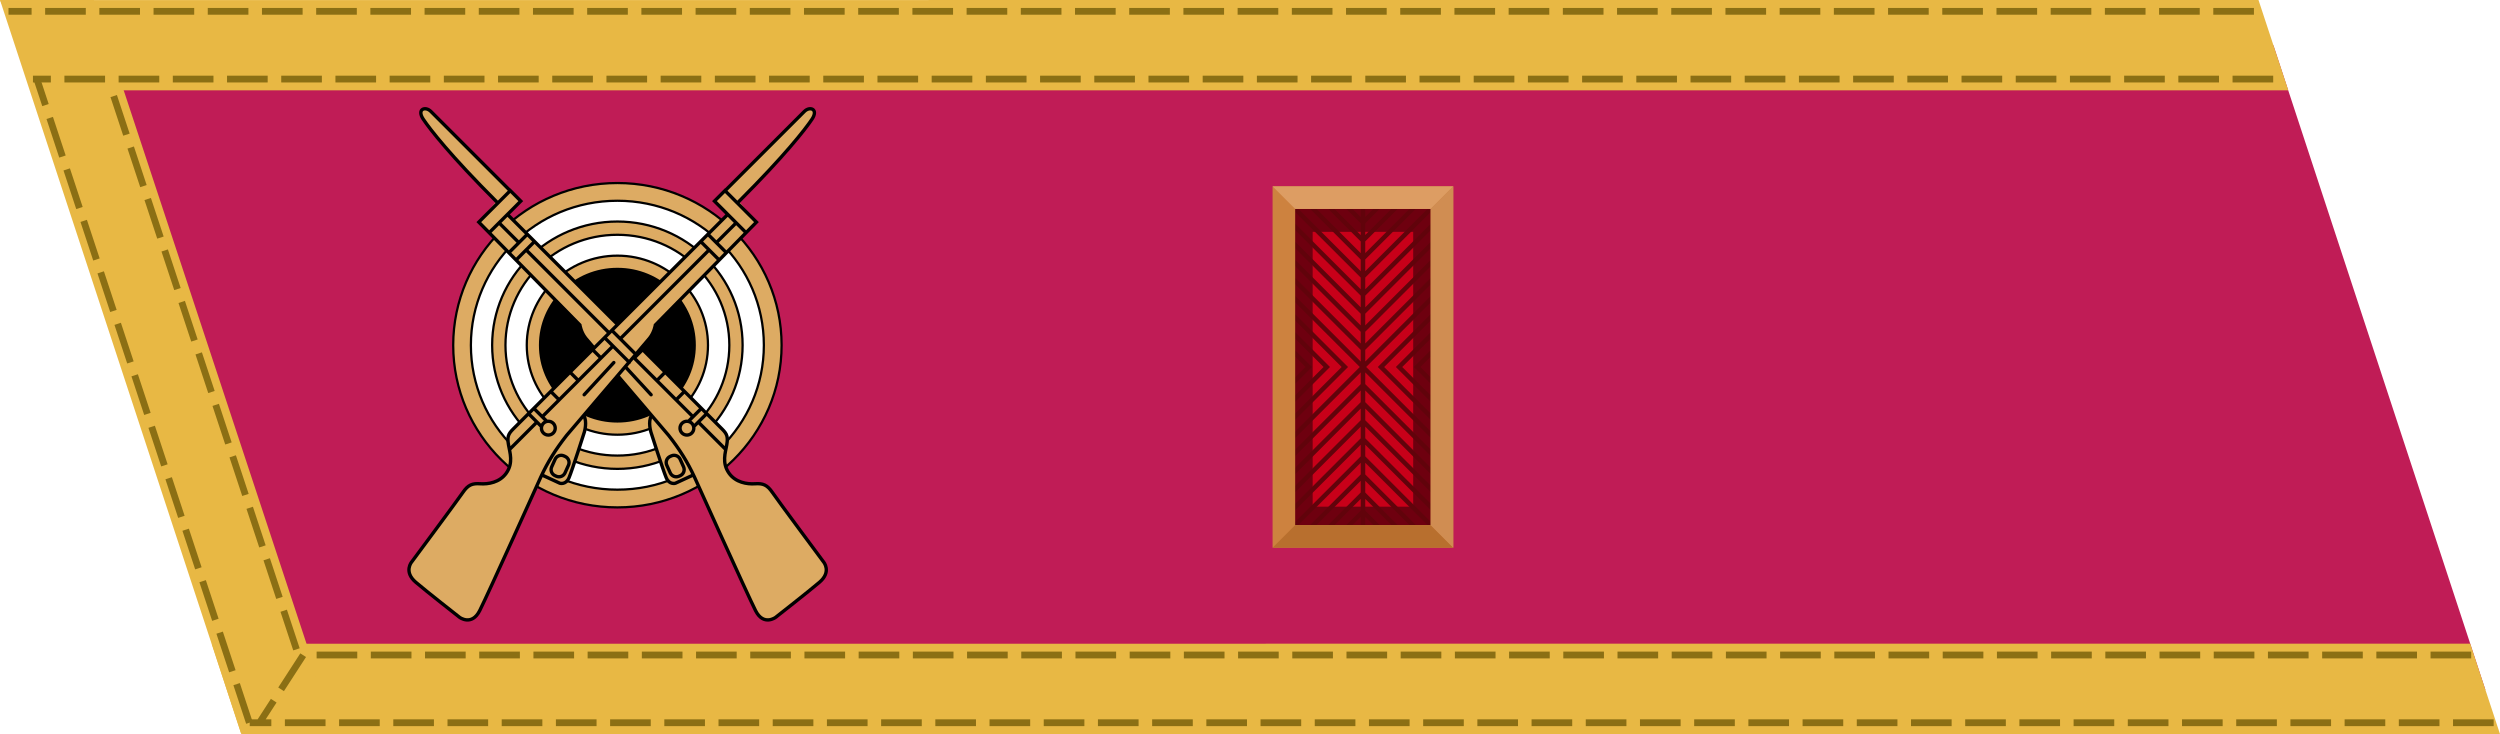
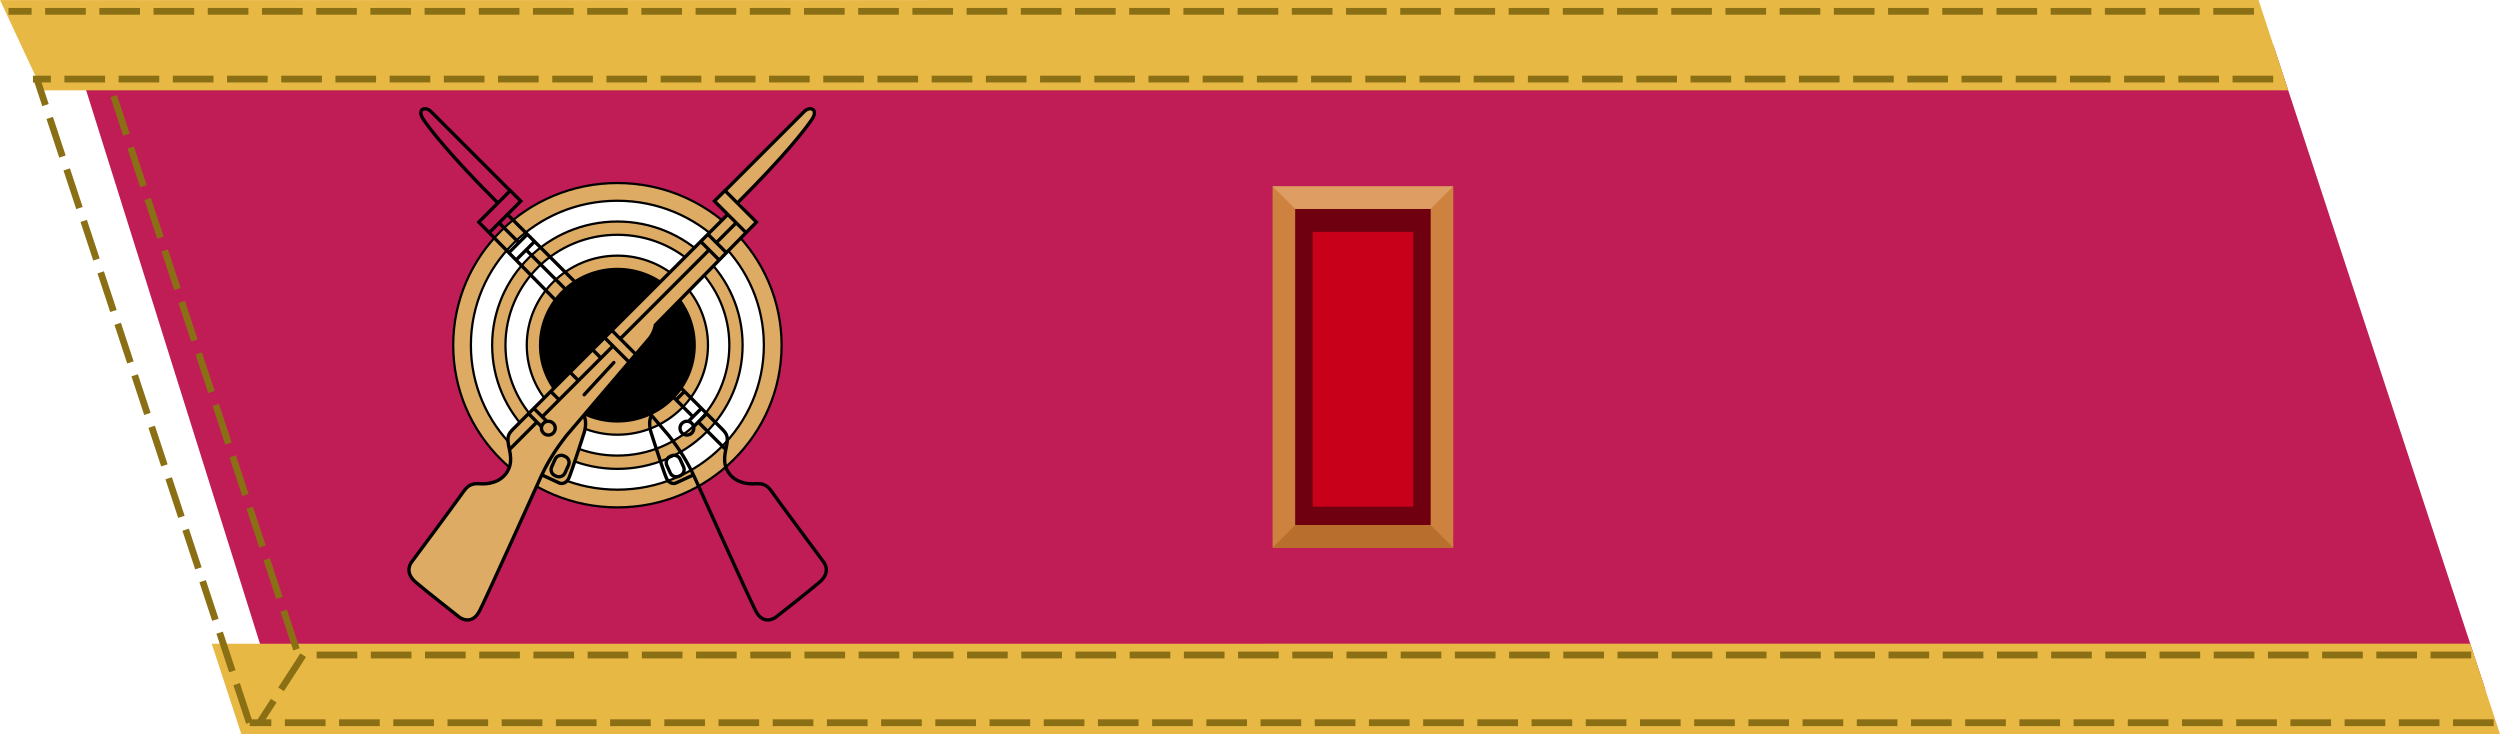
<svg xmlns="http://www.w3.org/2000/svg" xmlns:ns1="http://www.inkscape.org/namespaces/inkscape" xmlns:ns2="http://sodipodi.sourceforge.net/DTD/sodipodi-0.dtd" width="110.694mm" height="32.501mm" viewBox="0 0 110.694 32.501" version="1.1" id="svg8" ns1:version="0.92.2 (5c3e80d, 2017-08-06)" ns2:docname="RKKA_1940_collar_small_OF2_kapitan.svg">
  <defs id="defs2">
    <clipPath clipPathUnits="userSpaceOnUse" id="clipPath7711-0-4">
      <path ns1:connector-curvature="0" id="path7713-1-0" d="m 1015.747,121.929 -0.347,-1e-5 -6.602,1e-5 v 6.949 l 6.949,-5e-5 z" style="color:#000000;font-style:normal;font-variant:normal;font-weight:normal;font-stretch:normal;font-size:medium;line-height:normal;font-family:sans-serif;font-variant-ligatures:normal;font-variant-position:normal;font-variant-caps:normal;font-variant-numeric:normal;font-variant-alternates:normal;font-feature-settings:normal;text-indent:0;text-align:start;text-decoration:none;text-decoration-line:none;text-decoration-style:solid;text-decoration-color:#000000;letter-spacing:normal;word-spacing:normal;text-transform:none;writing-mode:lr-tb;direction:ltr;text-orientation:mixed;dominant-baseline:auto;baseline-shift:baseline;text-anchor:start;white-space:normal;shape-padding:0;clip-rule:nonzero;display:inline;overflow:visible;visibility:visible;opacity:1;isolation:auto;mix-blend-mode:normal;color-interpolation:sRGB;color-interpolation-filters:linearRGB;solid-color:#000000;solid-opacity:1;vector-effect:none;fill:none;fill-opacity:1;fill-rule:nonzero;stroke:#000000;stroke-width:0.077;stroke-linecap:butt;stroke-linejoin:miter;stroke-miterlimit:4;stroke-dasharray:none;stroke-dashoffset:0;stroke-opacity:1;color-rendering:auto;image-rendering:auto;shape-rendering:auto;text-rendering:auto;enable-background:accumulate" ns2:nodetypes="cccccc" />
    </clipPath>
    <clipPath clipPathUnits="userSpaceOnUse" id="clipPath7711-0-4-5">
      <path ns1:connector-curvature="0" id="path7713-1-0-8" d="m 1015.747,121.929 -0.347,-1e-5 -6.602,1e-5 v 6.949 l 6.949,-5e-5 z" style="color:#000000;font-style:normal;font-variant:normal;font-weight:normal;font-stretch:normal;font-size:medium;line-height:normal;font-family:sans-serif;font-variant-ligatures:normal;font-variant-position:normal;font-variant-caps:normal;font-variant-numeric:normal;font-variant-alternates:normal;font-feature-settings:normal;text-indent:0;text-align:start;text-decoration:none;text-decoration-line:none;text-decoration-style:solid;text-decoration-color:#000000;letter-spacing:normal;word-spacing:normal;text-transform:none;writing-mode:lr-tb;direction:ltr;text-orientation:mixed;dominant-baseline:auto;baseline-shift:baseline;text-anchor:start;white-space:normal;shape-padding:0;clip-rule:nonzero;display:inline;overflow:visible;visibility:visible;opacity:1;isolation:auto;mix-blend-mode:normal;color-interpolation:sRGB;color-interpolation-filters:linearRGB;solid-color:#000000;solid-opacity:1;vector-effect:none;fill:none;fill-opacity:1;fill-rule:nonzero;stroke:#000000;stroke-width:0.077;stroke-linecap:butt;stroke-linejoin:miter;stroke-miterlimit:4;stroke-dasharray:none;stroke-dashoffset:0;stroke-opacity:1;color-rendering:auto;image-rendering:auto;shape-rendering:auto;text-rendering:auto;enable-background:accumulate" ns2:nodetypes="cccccc" />
    </clipPath>
    <clipPath clipPathUnits="userSpaceOnUse" id="clipPath3220">
      <path ns1:connector-curvature="0" id="path3218" d="m 1015.747,121.929 -0.347,-1e-5 -6.602,1e-5 v 6.949 l 6.949,-5e-5 z" style="color:#000000;font-style:normal;font-variant:normal;font-weight:normal;font-stretch:normal;font-size:medium;line-height:normal;font-family:sans-serif;font-variant-ligatures:normal;font-variant-position:normal;font-variant-caps:normal;font-variant-numeric:normal;font-variant-alternates:normal;font-feature-settings:normal;text-indent:0;text-align:start;text-decoration:none;text-decoration-line:none;text-decoration-style:solid;text-decoration-color:#000000;letter-spacing:normal;word-spacing:normal;text-transform:none;writing-mode:lr-tb;direction:ltr;text-orientation:mixed;dominant-baseline:auto;baseline-shift:baseline;text-anchor:start;white-space:normal;shape-padding:0;clip-rule:nonzero;display:inline;overflow:visible;visibility:visible;opacity:1;isolation:auto;mix-blend-mode:normal;color-interpolation:sRGB;color-interpolation-filters:linearRGB;solid-color:#000000;solid-opacity:1;vector-effect:none;fill:none;fill-opacity:1;fill-rule:nonzero;stroke:#000000;stroke-width:0.077;stroke-linecap:butt;stroke-linejoin:miter;stroke-miterlimit:4;stroke-dasharray:none;stroke-dashoffset:0;stroke-opacity:1;color-rendering:auto;image-rendering:auto;shape-rendering:auto;text-rendering:auto;enable-background:accumulate" ns2:nodetypes="cccccc" />
    </clipPath>
    <clipPath clipPathUnits="userSpaceOnUse" id="clipPath7711-0-4-0">
      <path ns1:connector-curvature="0" id="path7713-1-0-1" d="m 1015.747,121.929 -0.347,-1e-5 -6.602,1e-5 v 6.949 l 6.949,-5e-5 z" style="color:#000000;font-style:normal;font-variant:normal;font-weight:normal;font-stretch:normal;font-size:medium;line-height:normal;font-family:sans-serif;font-variant-ligatures:normal;font-variant-position:normal;font-variant-caps:normal;font-variant-numeric:normal;font-variant-alternates:normal;font-feature-settings:normal;text-indent:0;text-align:start;text-decoration:none;text-decoration-line:none;text-decoration-style:solid;text-decoration-color:#000000;letter-spacing:normal;word-spacing:normal;text-transform:none;writing-mode:lr-tb;direction:ltr;text-orientation:mixed;dominant-baseline:auto;baseline-shift:baseline;text-anchor:start;white-space:normal;shape-padding:0;clip-rule:nonzero;display:inline;overflow:visible;visibility:visible;opacity:1;isolation:auto;mix-blend-mode:normal;color-interpolation:sRGB;color-interpolation-filters:linearRGB;solid-color:#000000;solid-opacity:1;vector-effect:none;fill:none;fill-opacity:1;fill-rule:nonzero;stroke:#000000;stroke-width:0.077;stroke-linecap:butt;stroke-linejoin:miter;stroke-miterlimit:4;stroke-dasharray:none;stroke-dashoffset:0;stroke-opacity:1;color-rendering:auto;image-rendering:auto;shape-rendering:auto;text-rendering:auto;enable-background:accumulate" ns2:nodetypes="cccccc" />
    </clipPath>
    <clipPath clipPathUnits="userSpaceOnUse" id="clipPath3257">
      <path ns1:connector-curvature="0" id="path3255" d="m 1015.747,121.929 -0.347,-1e-5 -6.602,1e-5 v 6.949 l 6.949,-5e-5 z" style="color:#000000;font-style:normal;font-variant:normal;font-weight:normal;font-stretch:normal;font-size:medium;line-height:normal;font-family:sans-serif;font-variant-ligatures:normal;font-variant-position:normal;font-variant-caps:normal;font-variant-numeric:normal;font-variant-alternates:normal;font-feature-settings:normal;text-indent:0;text-align:start;text-decoration:none;text-decoration-line:none;text-decoration-style:solid;text-decoration-color:#000000;letter-spacing:normal;word-spacing:normal;text-transform:none;writing-mode:lr-tb;direction:ltr;text-orientation:mixed;dominant-baseline:auto;baseline-shift:baseline;text-anchor:start;white-space:normal;shape-padding:0;clip-rule:nonzero;display:inline;overflow:visible;visibility:visible;opacity:1;isolation:auto;mix-blend-mode:normal;color-interpolation:sRGB;color-interpolation-filters:linearRGB;solid-color:#000000;solid-opacity:1;vector-effect:none;fill:none;fill-opacity:1;fill-rule:nonzero;stroke:#000000;stroke-width:0.077;stroke-linecap:butt;stroke-linejoin:miter;stroke-miterlimit:4;stroke-dasharray:none;stroke-dashoffset:0;stroke-opacity:1;color-rendering:auto;image-rendering:auto;shape-rendering:auto;text-rendering:auto;enable-background:accumulate" ns2:nodetypes="cccccc" />
    </clipPath>
    <clipPath clipPathUnits="userSpaceOnUse" id="clipPath3265">
      <path ns1:connector-curvature="0" id="path3263" d="m 1015.747,121.929 -0.347,-1e-5 -6.602,1e-5 v 6.949 l 6.949,-5e-5 z" style="color:#000000;font-style:normal;font-variant:normal;font-weight:normal;font-stretch:normal;font-size:medium;line-height:normal;font-family:sans-serif;font-variant-ligatures:normal;font-variant-position:normal;font-variant-caps:normal;font-variant-numeric:normal;font-variant-alternates:normal;font-feature-settings:normal;text-indent:0;text-align:start;text-decoration:none;text-decoration-line:none;text-decoration-style:solid;text-decoration-color:#000000;letter-spacing:normal;word-spacing:normal;text-transform:none;writing-mode:lr-tb;direction:ltr;text-orientation:mixed;dominant-baseline:auto;baseline-shift:baseline;text-anchor:start;white-space:normal;shape-padding:0;clip-rule:nonzero;display:inline;overflow:visible;visibility:visible;opacity:1;isolation:auto;mix-blend-mode:normal;color-interpolation:sRGB;color-interpolation-filters:linearRGB;solid-color:#000000;solid-opacity:1;vector-effect:none;fill:none;fill-opacity:1;fill-rule:nonzero;stroke:#000000;stroke-width:0.077;stroke-linecap:butt;stroke-linejoin:miter;stroke-miterlimit:4;stroke-dasharray:none;stroke-dashoffset:0;stroke-opacity:1;color-rendering:auto;image-rendering:auto;shape-rendering:auto;text-rendering:auto;enable-background:accumulate" ns2:nodetypes="cccccc" />
    </clipPath>
    <clipPath clipPathUnits="userSpaceOnUse" id="clipPath7705-36-5">
      <path ns1:connector-curvature="0" id="path7707-4-4" d="m 1034.823,118.042 v 14.871 h 7.435 v -14.871 z" style="color:#000000;font-style:normal;font-variant:normal;font-weight:normal;font-stretch:normal;font-size:medium;line-height:normal;font-family:sans-serif;font-variant-ligatures:normal;font-variant-position:normal;font-variant-caps:normal;font-variant-numeric:normal;font-variant-alternates:normal;font-feature-settings:normal;text-indent:0;text-align:start;text-decoration:none;text-decoration-line:none;text-decoration-style:solid;text-decoration-color:#000000;letter-spacing:normal;word-spacing:normal;text-transform:none;writing-mode:lr-tb;direction:ltr;text-orientation:mixed;dominant-baseline:auto;baseline-shift:baseline;text-anchor:start;white-space:normal;shape-padding:0;clip-rule:nonzero;display:inline;overflow:visible;visibility:visible;opacity:1;isolation:auto;mix-blend-mode:normal;color-interpolation:sRGB;color-interpolation-filters:linearRGB;solid-color:#000000;solid-opacity:1;vector-effect:none;fill:none;fill-opacity:1;fill-rule:nonzero;stroke:#000000;stroke-width:0.1;stroke-linecap:butt;stroke-linejoin:miter;stroke-miterlimit:4;stroke-dasharray:none;stroke-dashoffset:0;stroke-opacity:1;color-rendering:auto;image-rendering:auto;shape-rendering:auto;text-rendering:auto;enable-background:accumulate" ns2:nodetypes="ccccc" />
    </clipPath>
    <filter ns1:collect="always" style="color-interpolation-filters:sRGB" id="filter6132-2" x="-0.558" width="2.116" y="-0.279" height="1.558">
      <feGaussianBlur ns1:collect="always" stdDeviation="1.035" id="feGaussianBlur6134-6" />
    </filter>
  </defs>
  <ns2:namedview id="base" pagecolor="#ffffff" bordercolor="#666666" borderopacity="1.0" ns1:pageopacity="0.0" ns1:pageshadow="2" ns1:zoom="0.49497475" ns1:cx="296.42465" ns1:cy="-119.21921" ns1:document-units="mm" ns1:current-layer="layer1" showgrid="false" fit-margin-top="0" fit-margin-left="0" fit-margin-right="0" fit-margin-bottom="0" ns1:window-width="3840" ns1:window-height="2066" ns1:window-x="-11" ns1:window-y="-11" ns1:window-maximized="1" />
  <g ns1:label="Taso 1" ns1:groupmode="layer" id="layer1" transform="translate(-46.364,-134.092)" style="display:inline">
    <g id="g947">
      <g style="display:inline" transform="translate(-1544.553,76.413)" id="g16168">
        <path style="display:inline;fill:#c01c56;fill-opacity:1;stroke:none;stroke-width:0.265px;stroke-linecap:butt;stroke-linejoin:miter;stroke-opacity:1" d="m 1691.579,59.687 h -97.473 l 8.963,28.537 97.896,0.001 z" id="path16154" ns1:connector-curvature="0" ns2:nodetypes="ccccc" />
        <path style="color:#000000;font-style:normal;font-variant:normal;font-weight:normal;font-stretch:normal;font-size:medium;line-height:normal;font-family:sans-serif;font-variant-ligatures:normal;font-variant-position:normal;font-variant-caps:normal;font-variant-numeric:normal;font-variant-alternates:normal;font-feature-settings:normal;text-indent:0;text-align:start;text-decoration:none;text-decoration-line:none;text-decoration-style:solid;text-decoration-color:#000000;letter-spacing:normal;word-spacing:normal;text-transform:none;writing-mode:lr-tb;direction:ltr;text-orientation:mixed;dominant-baseline:auto;baseline-shift:baseline;text-anchor:start;white-space:normal;shape-padding:0;clip-rule:nonzero;display:inline;overflow:visible;visibility:visible;opacity:1;isolation:auto;mix-blend-mode:normal;color-interpolation:sRGB;color-interpolation-filters:linearRGB;solid-color:#000000;solid-opacity:1;vector-effect:none;fill:#e8b844;fill-opacity:1;fill-rule:nonzero;stroke:none;stroke-width:4.767;stroke-linecap:butt;stroke-linejoin:miter;stroke-miterlimit:4;stroke-dasharray:none;stroke-dashoffset:0;stroke-opacity:1;color-rendering:auto;image-rendering:auto;shape-rendering:auto;text-rendering:auto;enable-background:accumulate" d="m 1590.918,57.681 1.866,3.999 h 99.453 l -1.319,-4 z" id="path16156" ns1:connector-curvature="0" ns2:nodetypes="ccccc" />
        <path ns2:nodetypes="ccccc" ns1:connector-curvature="0" id="path16158" d="m 1600.292,86.181 1.309,3.999 h 100.01 l -1.319,-4 z" style="color:#000000;font-style:normal;font-variant:normal;font-weight:normal;font-stretch:normal;font-size:medium;line-height:normal;font-family:sans-serif;font-variant-ligatures:normal;font-variant-position:normal;font-variant-caps:normal;font-variant-numeric:normal;font-variant-alternates:normal;font-feature-settings:normal;text-indent:0;text-align:start;text-decoration:none;text-decoration-line:none;text-decoration-style:solid;text-decoration-color:#000000;letter-spacing:normal;word-spacing:normal;text-transform:none;writing-mode:lr-tb;direction:ltr;text-orientation:mixed;dominant-baseline:auto;baseline-shift:baseline;text-anchor:start;white-space:normal;shape-padding:0;clip-rule:nonzero;display:inline;overflow:visible;visibility:visible;opacity:1;isolation:auto;mix-blend-mode:normal;color-interpolation:sRGB;color-interpolation-filters:linearRGB;solid-color:#000000;solid-opacity:1;vector-effect:none;fill:#e8b844;fill-opacity:1;fill-rule:nonzero;stroke:none;stroke-width:4.767;stroke-linecap:butt;stroke-linejoin:miter;stroke-miterlimit:4;stroke-dasharray:none;stroke-dashoffset:0;stroke-opacity:1;color-rendering:auto;image-rendering:auto;shape-rendering:auto;text-rendering:auto;enable-background:accumulate" />
-         <path style="color:#000000;font-style:normal;font-variant:normal;font-weight:normal;font-stretch:normal;font-size:medium;line-height:normal;font-family:sans-serif;font-variant-ligatures:normal;font-variant-position:normal;font-variant-caps:normal;font-variant-numeric:normal;font-variant-alternates:normal;font-feature-settings:normal;text-indent:0;text-align:start;text-decoration:none;text-decoration-line:none;text-decoration-style:solid;text-decoration-color:#000000;letter-spacing:normal;word-spacing:normal;text-transform:none;writing-mode:lr-tb;direction:ltr;text-orientation:mixed;dominant-baseline:auto;baseline-shift:baseline;text-anchor:start;white-space:normal;shape-padding:0;clip-rule:nonzero;display:inline;overflow:visible;visibility:visible;opacity:1;isolation:auto;mix-blend-mode:normal;color-interpolation:sRGB;color-interpolation-filters:linearRGB;solid-color:#000000;solid-opacity:1;vector-effect:none;fill:#e8b844;fill-opacity:1;fill-rule:nonzero;stroke:none;stroke-width:4.767;stroke-linecap:butt;stroke-linejoin:miter;stroke-miterlimit:4;stroke-dasharray:none;stroke-dashoffset:0;stroke-opacity:1;color-rendering:auto;image-rendering:auto;shape-rendering:auto;text-rendering:auto;enable-background:accumulate" d="m 1595.073,57.679 -4.155,0.002 10.672,32.469 3.36,-2.573 z" id="path16160" ns1:connector-curvature="0" ns2:nodetypes="ccccc" />
        <path d="m 1700.336,86.681 h -95.99 l -1.899,2.935 m 98.884,0.064 h -99.357" style="fill:none;stroke:#8b6f14;stroke-width:0.3;stroke-linecap:butt;stroke-linejoin:miter;stroke-miterlimit:4;stroke-dasharray:1.8, 0.6;stroke-dashoffset:0;stroke-opacity:1" id="path16162" ns1:connector-curvature="0" ns2:nodetypes="ccccc" />
        <path id="path16164" style="fill:none;stroke:#8b6f14;stroke-width:0.3;stroke-linecap:butt;stroke-linejoin:miter;stroke-miterlimit:4;stroke-dasharray:1.8, 0.6;stroke-dashoffset:0;stroke-opacity:1" d="m 1690.716,58.181 h -99.423 m 100.276,2.999 h -99.193" ns1:connector-curvature="0" ns2:nodetypes="cccc" />
        <path id="path16166" style="fill:none;stroke:#8b6f14;stroke-width:0.3;stroke-linecap:butt;stroke-linejoin:miter;stroke-miterlimit:4;stroke-dasharray:1.8, 0.6;stroke-dashoffset:0;stroke-opacity:1" d="m 1604.043,86.43 -8.202,-24.831 m 6.117,28.081 -0.275,-0.833 -9.124,-27.64" ns1:connector-curvature="0" ns2:nodetypes="ccccc" />
      </g>
      <g style="display:inline" id="g22962" transform="translate(-931.83,24.865)">
        <path ns2:nodetypes="ccccc" style="color:#000000;font-style:normal;font-variant:normal;font-weight:normal;font-stretch:normal;font-size:medium;line-height:normal;font-family:sans-serif;font-variant-ligatures:normal;font-variant-position:normal;font-variant-caps:normal;font-variant-numeric:normal;font-variant-alternates:normal;font-feature-settings:normal;text-indent:0;text-align:start;text-decoration:none;text-decoration-line:none;text-decoration-style:solid;text-decoration-color:#000000;letter-spacing:normal;word-spacing:normal;text-transform:none;writing-mode:lr-tb;direction:ltr;text-orientation:mixed;dominant-baseline:auto;baseline-shift:baseline;text-anchor:start;white-space:normal;shape-padding:0;clip-rule:nonzero;display:inline;overflow:visible;visibility:visible;opacity:1;isolation:auto;mix-blend-mode:normal;color-interpolation:sRGB;color-interpolation-filters:linearRGB;solid-color:#000000;solid-opacity:1;vector-effect:none;fill:#6e000f;fill-opacity:1;fill-rule:nonzero;stroke:none;stroke-width:0.929;stroke-linecap:butt;stroke-linejoin:miter;stroke-miterlimit:4;stroke-dasharray:none;stroke-dashoffset:0;stroke-opacity:1;color-rendering:auto;image-rendering:auto;shape-rendering:auto;text-rendering:auto;enable-background:accumulate" d="m 1034.823,118.042 v 14.871 h 7.435 v -14.871 z" id="path22948" ns1:connector-curvature="0" />
        <path ns1:connector-curvature="0" id="path22950" d="m 1036.316,119.493 v 12.168 h 4.451 v -12.168 z" style="color:#000000;font-style:normal;font-variant:normal;font-weight:normal;font-stretch:normal;font-size:medium;line-height:normal;font-family:sans-serif;font-variant-ligatures:normal;font-variant-position:normal;font-variant-caps:normal;font-variant-numeric:normal;font-variant-alternates:normal;font-feature-settings:normal;text-indent:0;text-align:start;text-decoration:none;text-decoration-line:none;text-decoration-style:solid;text-decoration-color:#000000;letter-spacing:normal;word-spacing:normal;text-transform:none;writing-mode:lr-tb;direction:ltr;text-orientation:mixed;dominant-baseline:auto;baseline-shift:baseline;text-anchor:start;white-space:normal;shape-padding:0;clip-rule:nonzero;display:inline;overflow:visible;visibility:visible;opacity:1;isolation:auto;mix-blend-mode:normal;color-interpolation:sRGB;color-interpolation-filters:linearRGB;solid-color:#000000;solid-opacity:1;vector-effect:none;fill:#c80019;fill-opacity:1;fill-rule:nonzero;stroke:none;stroke-width:0.556;stroke-linecap:butt;stroke-linejoin:miter;stroke-miterlimit:4;stroke-dasharray:none;stroke-dashoffset:0;stroke-opacity:1;filter:url(#filter6132-2);color-rendering:auto;image-rendering:auto;shape-rendering:auto;text-rendering:auto;enable-background:accumulate" ns2:nodetypes="ccccc" clip-path="url(#clipPath7705-36-5)" />
-         <path ns1:connector-curvature="0" d="m 1041.878,122.94 -2.537,2.537 2.679,2.679 m -0.142,-4.416 -1.737,1.737 1.716,1.716 m 0.021,-2.653 -0.937,0.937 0.831,0.831 m -6.568,-3.368 2.537,2.537 -2.679,2.679 m 0.142,-4.416 1.737,1.737 -1.716,1.716 m -0.021,-2.653 0.937,0.937 -0.831,0.831 m 4.594,-8.594 -1.362,1.362 -1.327,-1.327 m 3.422,0.032 -2.095,2.095 -2.13,-2.13 m 4.963,0.097 -2.833,2.833 -2.893,-2.893 m 6.241,0.346 -3.347,3.347 -3.337,-3.337 m 6.684,0.79 -3.347,3.347 -3.337,-3.337 m 6.684,0.79 -3.347,3.347 -3.337,-3.337 m 6.684,0.79 -3.347,3.347 -3.337,-3.337 m 6.684,0.79 -3.347,3.347 -3.337,-3.337 m 6.684,0.79 -3.347,3.347 -3.337,-3.337 m 4.699,11.099 -1.362,-1.362 -1.327,1.327 m 3.422,-0.032 -2.095,-2.095 -2.13,2.13 m 4.963,-0.097 -2.833,-2.833 -2.893,2.893 m 6.241,-0.346 -3.347,-3.347 -3.337,3.337 m 6.684,-0.79 -3.347,-3.347 -3.337,3.337 m 6.684,-0.79 -3.347,-3.347 -3.337,3.337 m 6.684,-0.79 -3.347,-3.347 -3.337,3.337 m 6.684,-0.79 -3.347,-3.347 -3.337,3.337 m 6.684,-0.79 -3.347,-3.347 -3.337,3.337 m 3.337,4.163 v -15" style="fill:none;stroke:#61030b;stroke-width:0.2;stroke-linecap:butt;stroke-linejoin:miter;stroke-miterlimit:4;stroke-dasharray:none;stroke-opacity:1" id="path22952" />
        <path ns1:connector-curvature="0" id="path22954" d="m 1034.541,117.477 v 0.5 15.5 h 8 v -16 z m 1,1 h 6 v 14 h -6 z" style="color:#000000;font-style:normal;font-variant:normal;font-weight:normal;font-stretch:normal;font-size:medium;line-height:normal;font-family:sans-serif;font-variant-ligatures:normal;font-variant-position:normal;font-variant-caps:normal;font-variant-numeric:normal;font-variant-alternates:normal;font-feature-settings:normal;text-indent:0;text-align:start;text-decoration:none;text-decoration-line:none;text-decoration-style:solid;text-decoration-color:#000000;letter-spacing:normal;word-spacing:normal;text-transform:none;writing-mode:lr-tb;direction:ltr;text-orientation:mixed;dominant-baseline:auto;baseline-shift:baseline;text-anchor:start;white-space:normal;shape-padding:0;clip-rule:nonzero;display:inline;overflow:visible;visibility:visible;opacity:1;isolation:auto;mix-blend-mode:normal;color-interpolation:sRGB;color-interpolation-filters:linearRGB;solid-color:#000000;solid-opacity:1;vector-effect:none;fill:#cd823f;fill-opacity:1;fill-rule:nonzero;stroke:none;stroke-width:1;stroke-linecap:butt;stroke-linejoin:miter;stroke-miterlimit:4;stroke-dasharray:none;stroke-dashoffset:0;stroke-opacity:1;color-rendering:auto;image-rendering:auto;shape-rendering:auto;text-rendering:auto;enable-background:accumulate" />
        <path ns2:nodetypes="ccccc" ns1:connector-curvature="0" id="path22956" d="m 1035.541,132.477 -1,1 h 8 l -1,-1 z" style="fill:#b86f2e;fill-opacity:1;stroke:none;stroke-width:0.265px;stroke-linecap:butt;stroke-linejoin:miter;stroke-opacity:1" />
        <path ns1:connector-curvature="0" id="path22958" d="m 1035.541,118.477 h 6 l 1,-1 h -8 z" style="fill:#dd9d63;fill-opacity:1;stroke:none;stroke-width:0.265px;stroke-linecap:butt;stroke-linejoin:miter;stroke-opacity:1" />
-         <path ns1:connector-curvature="0" id="path22960" d="m 1042.541,133.477 -1,-1 v -14 l 1,-1 z" style="fill:#d08d52;fill-opacity:1;stroke:none;stroke-width:0.265px;stroke-linecap:butt;stroke-linejoin:miter;stroke-opacity:1" />
      </g>
      <g id="g6880" transform="translate(-2003.923,536.357)" style="display:inline">
        <path ns1:connector-curvature="0" id="path6856" d="m 2084.502,-386.981 a 6.878,6.789 0 0 1 -6.878,6.789 6.878,6.789 0 0 1 -6.878,-6.789 6.878,6.789 0 0 1 6.878,-6.789 6.878,6.789 0 0 1 6.878,6.789 z" style="opacity:1;fill:#ffffff;fill-opacity:1;fill-rule:evenodd;stroke:none;stroke-width:0.784;stroke-linecap:round;stroke-linejoin:miter;stroke-miterlimit:4;stroke-dasharray:none;stroke-dashoffset:0;stroke-opacity:1" />
        <path ns1:connector-curvature="0" id="path6858" d="m 2077.624,-394.161 c -4.008,-1e-5 -7.27,3.216 -7.27,7.18 0,3.964 3.262,7.182 7.27,7.182 4.008,10e-6 7.27,-3.218 7.27,-7.182 0,-3.964 -3.262,-7.18 -7.27,-7.18 z m 0,0.785 c 3.59,0 6.485,2.861 6.485,6.395 0,3.535 -2.896,6.397 -6.485,6.397 -3.59,1e-5 -6.487,-2.863 -6.487,-6.397 0,-3.535 2.898,-6.395 6.487,-6.395 z" style="color:#000000;font-style:normal;font-variant:normal;font-weight:normal;font-stretch:normal;font-size:medium;line-height:normal;font-family:sans-serif;font-variant-ligatures:normal;font-variant-position:normal;font-variant-caps:normal;font-variant-numeric:normal;font-variant-alternates:normal;font-feature-settings:normal;text-indent:0;text-align:start;text-decoration:none;text-decoration-line:none;text-decoration-style:solid;text-decoration-color:#000000;letter-spacing:normal;word-spacing:normal;text-transform:none;writing-mode:lr-tb;direction:ltr;text-orientation:mixed;dominant-baseline:auto;baseline-shift:baseline;text-anchor:start;white-space:normal;shape-padding:0;clip-rule:nonzero;display:inline;overflow:visible;visibility:visible;opacity:1;isolation:auto;mix-blend-mode:normal;color-interpolation:sRGB;color-interpolation-filters:linearRGB;solid-color:#000000;solid-opacity:1;vector-effect:none;fill:#ddab63;fill-opacity:1;fill-rule:evenodd;stroke:#000000;stroke-width:0.1;stroke-linecap:round;stroke-linejoin:miter;stroke-miterlimit:4;stroke-dasharray:none;stroke-dashoffset:0;stroke-opacity:1;color-rendering:auto;image-rendering:auto;shape-rendering:auto;text-rendering:auto;enable-background:accumulate" />
        <path ns1:connector-curvature="0" id="path6860" d="m 2081.342,-386.981 a 3.719,3.67 0 0 1 -3.719,3.67 3.719,3.67 0 0 1 -3.719,-3.67 3.719,3.67 0 0 1 3.719,-3.67 3.719,3.67 0 0 1 3.719,3.67 z" style="opacity:1;fill:#000000;fill-opacity:1;fill-rule:evenodd;stroke:none;stroke-width:0.588;stroke-linecap:round;stroke-linejoin:miter;stroke-miterlimit:4;stroke-dasharray:none;stroke-dashoffset:0;stroke-opacity:1" />
        <path ns1:connector-curvature="0" id="path6862" d="m 2077.624,-390.945 c -2.211,0 -4.013,1.775 -4.013,3.963 0,2.188 1.802,3.965 4.013,3.965 2.211,1e-5 4.011,-1.777 4.011,-3.965 0,-2.188 -1.8,-3.963 -4.011,-3.963 z m 0,0.587 c 1.897,0 3.423,1.51 3.423,3.376 0,1.866 -1.526,3.378 -3.423,3.378 -1.897,10e-6 -3.425,-1.511 -3.425,-3.378 0,-1.866 1.528,-3.376 3.425,-3.376 z" style="color:#000000;font-style:normal;font-variant:normal;font-weight:normal;font-stretch:normal;font-size:medium;line-height:normal;font-family:sans-serif;font-variant-ligatures:normal;font-variant-position:normal;font-variant-caps:normal;font-variant-numeric:normal;font-variant-alternates:normal;font-feature-settings:normal;text-indent:0;text-align:start;text-decoration:none;text-decoration-line:none;text-decoration-style:solid;text-decoration-color:#000000;letter-spacing:normal;word-spacing:normal;text-transform:none;writing-mode:lr-tb;direction:ltr;text-orientation:mixed;dominant-baseline:auto;baseline-shift:baseline;text-anchor:start;white-space:normal;shape-padding:0;clip-rule:nonzero;display:inline;overflow:visible;visibility:visible;opacity:1;isolation:auto;mix-blend-mode:normal;color-interpolation:sRGB;color-interpolation-filters:linearRGB;solid-color:#000000;solid-opacity:1;vector-effect:none;fill:#ddab63;fill-opacity:1;fill-rule:evenodd;stroke:#000000;stroke-width:0.1;stroke-linecap:round;stroke-linejoin:miter;stroke-miterlimit:4;stroke-dasharray:none;stroke-dashoffset:0;stroke-opacity:1;color-rendering:auto;image-rendering:auto;shape-rendering:auto;text-rendering:auto;enable-background:accumulate" />
        <path style="opacity:1;fill:none;fill-opacity:1;fill-rule:evenodd;stroke:none;stroke-width:0.588;stroke-linecap:round;stroke-linejoin:miter;stroke-miterlimit:4;stroke-dasharray:none;stroke-dashoffset:0;stroke-opacity:1" d="m 2082.874,-386.981 a 5.25,5.182 0 0 1 -5.25,5.182 5.25,5.182 0 0 1 -5.25,-5.182 5.25,5.182 0 0 1 5.25,-5.182 5.25,5.182 0 0 1 5.25,5.182 z" id="path6864" ns1:connector-curvature="0" />
        <path ns1:connector-curvature="0" id="path6866" d="m 2077.624,-392.456 c -3.057,-2e-5 -5.546,2.452 -5.546,5.475 0,3.023 2.489,5.477 5.546,5.477 3.056,4e-5 5.544,-2.454 5.544,-5.477 0,-3.023 -2.487,-5.475 -5.544,-5.475 z m 0,0.587 c 2.743,-3e-5 4.956,2.186 4.956,4.887 0,2.701 -2.213,4.889 -4.956,4.889 -2.743,3e-5 -4.956,-2.188 -4.956,-4.889 0,-2.701 2.213,-4.887 4.956,-4.887 z" style="color:#000000;font-style:normal;font-variant:normal;font-weight:normal;font-stretch:normal;font-size:medium;line-height:normal;font-family:sans-serif;font-variant-ligatures:normal;font-variant-position:normal;font-variant-caps:normal;font-variant-numeric:normal;font-variant-alternates:normal;font-feature-settings:normal;text-indent:0;text-align:start;text-decoration:none;text-decoration-line:none;text-decoration-style:solid;text-decoration-color:#000000;letter-spacing:normal;word-spacing:normal;text-transform:none;writing-mode:lr-tb;direction:ltr;text-orientation:mixed;dominant-baseline:auto;baseline-shift:baseline;text-anchor:start;white-space:normal;shape-padding:0;clip-rule:nonzero;display:inline;overflow:visible;visibility:visible;opacity:1;isolation:auto;mix-blend-mode:normal;color-interpolation:sRGB;color-interpolation-filters:linearRGB;solid-color:#000000;solid-opacity:1;vector-effect:none;fill:#ddab63;fill-opacity:1;fill-rule:evenodd;stroke:#000000;stroke-width:0.1;stroke-linecap:round;stroke-linejoin:miter;stroke-miterlimit:4;stroke-dasharray:none;stroke-dashoffset:0;stroke-opacity:1;color-rendering:auto;image-rendering:auto;shape-rendering:auto;text-rendering:auto;enable-background:accumulate" />
        <g id="g6872" transform="matrix(-0.693,-0.693,-0.693,0.693,3142.275,71.129)" ns1:transform-center-x="-0.53259084" ns1:transform-center-y="1.026956">
-           <path ns1:connector-curvature="0" id="path6868" d="m 1084.926,441.246 c 0,0 0,0.697 0.856,0.435 0.858,-0.262 6.331,-2.329 6.331,-2.329 l 0.303,0.822 c 0,0 0.073,0.219 0.469,0.116 0.395,-0.103 1.946,-0.968 1.946,-0.968 0,0 0.429,-0.266 0.514,-0.585 l 4.798,-0.391 0.377,-0.219 6.517,-0.057 0.097,-1.179 c 0,0 3.03,0.097 4.287,-0.151 1.257,-0.248 0.885,-0.165 0.885,-0.165 0,0 0.37,-0.407 -0.199,-0.468 -0.57,-0.061 -5.739,-0.007 -5.739,-0.007 v 0.85 l -13.938,-0.011 c 0,0 -0.121,-0.083 -0.428,0.368 -0.307,0.451 -0.616,0.778 -0.979,0.833 -0.362,0.056 -0.734,-0.044 -1.057,-0.358 -0.323,-0.314 -0.278,-0.512 -0.945,-0.413 -0.667,0.099 -3.85,0.585 -3.85,0.585 0,0 -0.544,0.13 -0.52,0.777 0.024,0.647 0.278,2.517 0.278,2.517 z" style="fill:#ddab63;fill-opacity:1;stroke:none;stroke-width:0.265px;stroke-linecap:butt;stroke-linejoin:miter;stroke-opacity:1" ns2:nodetypes="ccccccccccccccccccccccccc" />
          <path ns2:nodetypes="sssssssssccccccccccccccccccccccccccccccccccccccccccccccccccccccccccccccc" ns1:connector-curvature="0" d="m 866.248,797.88 h 0.379 c 0.166,0 0.3,0.134 0.3,0.3 v 0.061 c 0,0.166 -0.134,0.3 -0.3,0.3 h -0.379 c -0.166,0 -0.3,-0.134 -0.3,-0.3 v -0.061 c 0,-0.166 0.134,-0.3 0.3,-0.3 z m 1.798,-1.078 0.274,-0.724 m -0.591,0.604 0.274,-0.724 m 0.069,1.176 c -0.061,0.161 -0.241,0.242 -0.402,0.181 -0.161,-0.061 -0.242,-0.241 -0.181,-0.402 0.061,-0.161 0.241,-0.242 0.402,-0.181 0.161,0.061 0.242,0.241 0.181,0.402 z m 11.843,3.314 -0.412,1.089 m -13.314,-5.713 1.591,0.602 m 0.373,0.141 4.197,1.59 m 0.47,0.178 5.26,1.992 m 0.474,0.179 1.122,0.425 m -21.334,-4.058 c 0,0 -0.155,0.673 0.646,0.71 0.802,0.037 6.642,0.037 6.642,0.037 0.749,0.008 1.396,0.095 2.19,0.29 l 5.545,1.612 c 0.334,0.086 0.65,-0.005 0.65,-0.005 l 6.115,2.254 0.713,-1.882 -0.627,-0.237 -0.301,0.795 -12.829,-4.858 c -0.3,-0.114 -0.436,-0.097 -0.733,0.104 -0.297,0.2 -0.646,0.543 -1.21,0.433 -0.504,-0.099 -0.793,-0.538 -0.917,-0.874 -0.124,-0.337 -0.267,-0.482 -0.682,-0.556 -0.414,-0.073 -3.808,-0.817 -3.808,-0.817 0,0 -0.555,-0.165 -0.762,0.542 -0.175,0.597 -0.631,2.452 -0.631,2.452 z m 22.544,3.04 4.694,1.778 c 0.327,0.124 0.364,0.549 -0.184,0.457 -0.545,-0.092 -1.99,-0.441 -4.744,-1.484 m -8.114,-2.963 -0.544,1.436 m 0.988,-1.3 -0.529,1.396 m -0.618,-1.841 -0.18,0.476 m -1.173,-0.973 -0.165,0.434 m -0.986,-0.87 -0.161,0.425 m 0.651,0.995 1.877,0.624 m 7.032,1.493 -0.411,1.085 m -0.027,-1.235 -0.411,1.084 m -12.148,-3.285 -0.008,0.876 c 0,0 0.033,0.282 0.397,0.275 0.364,-0.008 2.163,-0.216 2.163,-0.216 0,0 0.49,-0.064 0.665,-0.325" style="opacity:1;fill:none;fill-opacity:1;fill-rule:evenodd;stroke:#000000;stroke-width:0.153;stroke-linecap:round;stroke-linejoin:miter;stroke-miterlimit:4;stroke-dasharray:none;stroke-dashoffset:0;stroke-opacity:1" transform="rotate(-20.741)" id="path6870" />
        </g>
        <g ns1:transform-center-y="1.026956" ns1:transform-center-x="0.53256012" transform="matrix(0.693,-0.693,0.693,0.693,1012.993,71.129)" id="g6878">
          <path ns2:nodetypes="ccccccccccccccccccccccccc" style="fill:#ddab63;fill-opacity:1;stroke:none;stroke-width:0.265px;stroke-linecap:butt;stroke-linejoin:miter;stroke-opacity:1" d="m 1084.926,441.246 c 0,0 0,0.697 0.856,0.435 0.858,-0.262 6.331,-2.329 6.331,-2.329 l 0.303,0.822 c 0,0 0.073,0.219 0.469,0.116 0.395,-0.103 1.946,-0.968 1.946,-0.968 0,0 0.429,-0.266 0.514,-0.585 l 4.798,-0.391 0.377,-0.219 6.517,-0.057 0.097,-1.179 c 0,0 3.03,0.097 4.287,-0.151 1.257,-0.248 0.885,-0.165 0.885,-0.165 0,0 0.37,-0.407 -0.199,-0.468 -0.57,-0.061 -5.739,-0.007 -5.739,-0.007 v 0.85 l -13.938,-0.011 c 0,0 -0.121,-0.083 -0.428,0.368 -0.307,0.451 -0.616,0.778 -0.979,0.833 -0.362,0.056 -0.734,-0.044 -1.057,-0.358 -0.323,-0.314 -0.278,-0.512 -0.945,-0.413 -0.667,0.099 -3.85,0.585 -3.85,0.585 0,0 -0.544,0.13 -0.52,0.777 0.024,0.647 0.278,2.517 0.278,2.517 z" id="path6874" ns1:connector-curvature="0" />
          <path id="path6876" transform="rotate(-20.741)" style="opacity:1;fill:none;fill-opacity:1;fill-rule:evenodd;stroke:#000000;stroke-width:0.153;stroke-linecap:round;stroke-linejoin:miter;stroke-miterlimit:4;stroke-dasharray:none;stroke-dashoffset:0;stroke-opacity:1" d="m 866.248,797.88 h 0.379 c 0.166,0 0.3,0.134 0.3,0.3 v 0.061 c 0,0.166 -0.134,0.3 -0.3,0.3 h -0.379 c -0.166,0 -0.3,-0.134 -0.3,-0.3 v -0.061 c 0,-0.166 0.134,-0.3 0.3,-0.3 z m 1.798,-1.078 0.274,-0.724 m -0.591,0.604 0.274,-0.724 m 0.069,1.176 c -0.061,0.161 -0.241,0.242 -0.402,0.181 -0.161,-0.061 -0.242,-0.241 -0.181,-0.402 0.061,-0.161 0.241,-0.242 0.402,-0.181 0.161,0.061 0.242,0.241 0.181,0.402 z m 11.843,3.314 -0.412,1.089 m -13.314,-5.713 1.591,0.602 m 0.373,0.141 4.197,1.59 m 0.47,0.178 5.26,1.992 m 0.474,0.179 1.122,0.425 m -21.334,-4.058 c 0,0 -0.155,0.673 0.646,0.71 0.802,0.037 6.642,0.037 6.642,0.037 0.749,0.008 1.396,0.095 2.19,0.29 l 5.545,1.612 c 0.334,0.086 0.65,-0.005 0.65,-0.005 l 6.115,2.254 0.713,-1.882 -0.627,-0.237 -0.301,0.795 -12.829,-4.858 c -0.3,-0.114 -0.436,-0.097 -0.733,0.104 -0.297,0.2 -0.646,0.543 -1.21,0.433 -0.504,-0.099 -0.793,-0.538 -0.917,-0.874 -0.124,-0.337 -0.267,-0.482 -0.682,-0.556 -0.414,-0.073 -3.808,-0.817 -3.808,-0.817 0,0 -0.555,-0.165 -0.762,0.542 -0.175,0.597 -0.631,2.452 -0.631,2.452 z m 22.544,3.04 4.694,1.778 c 0.327,0.124 0.364,0.549 -0.184,0.457 -0.545,-0.092 -1.99,-0.441 -4.744,-1.484 m -8.114,-2.963 -0.544,1.436 m 0.988,-1.3 -0.529,1.396 m -0.618,-1.841 -0.18,0.476 m -1.173,-0.973 -0.165,0.434 m -0.986,-0.87 -0.161,0.425 m 0.651,0.995 1.877,0.624 m 7.032,1.493 -0.411,1.085 m -0.027,-1.235 -0.411,1.084 m -12.148,-3.285 -0.008,0.876 c 0,0 0.033,0.282 0.397,0.275 0.364,-0.008 2.163,-0.216 2.163,-0.216 0,0 0.49,-0.064 0.665,-0.325" ns1:connector-curvature="0" ns2:nodetypes="sssssssssccccccccccccccccccccccccccccccccccccccccccccccccccccccccccccccc" />
        </g>
      </g>
    </g>
  </g>
</svg>